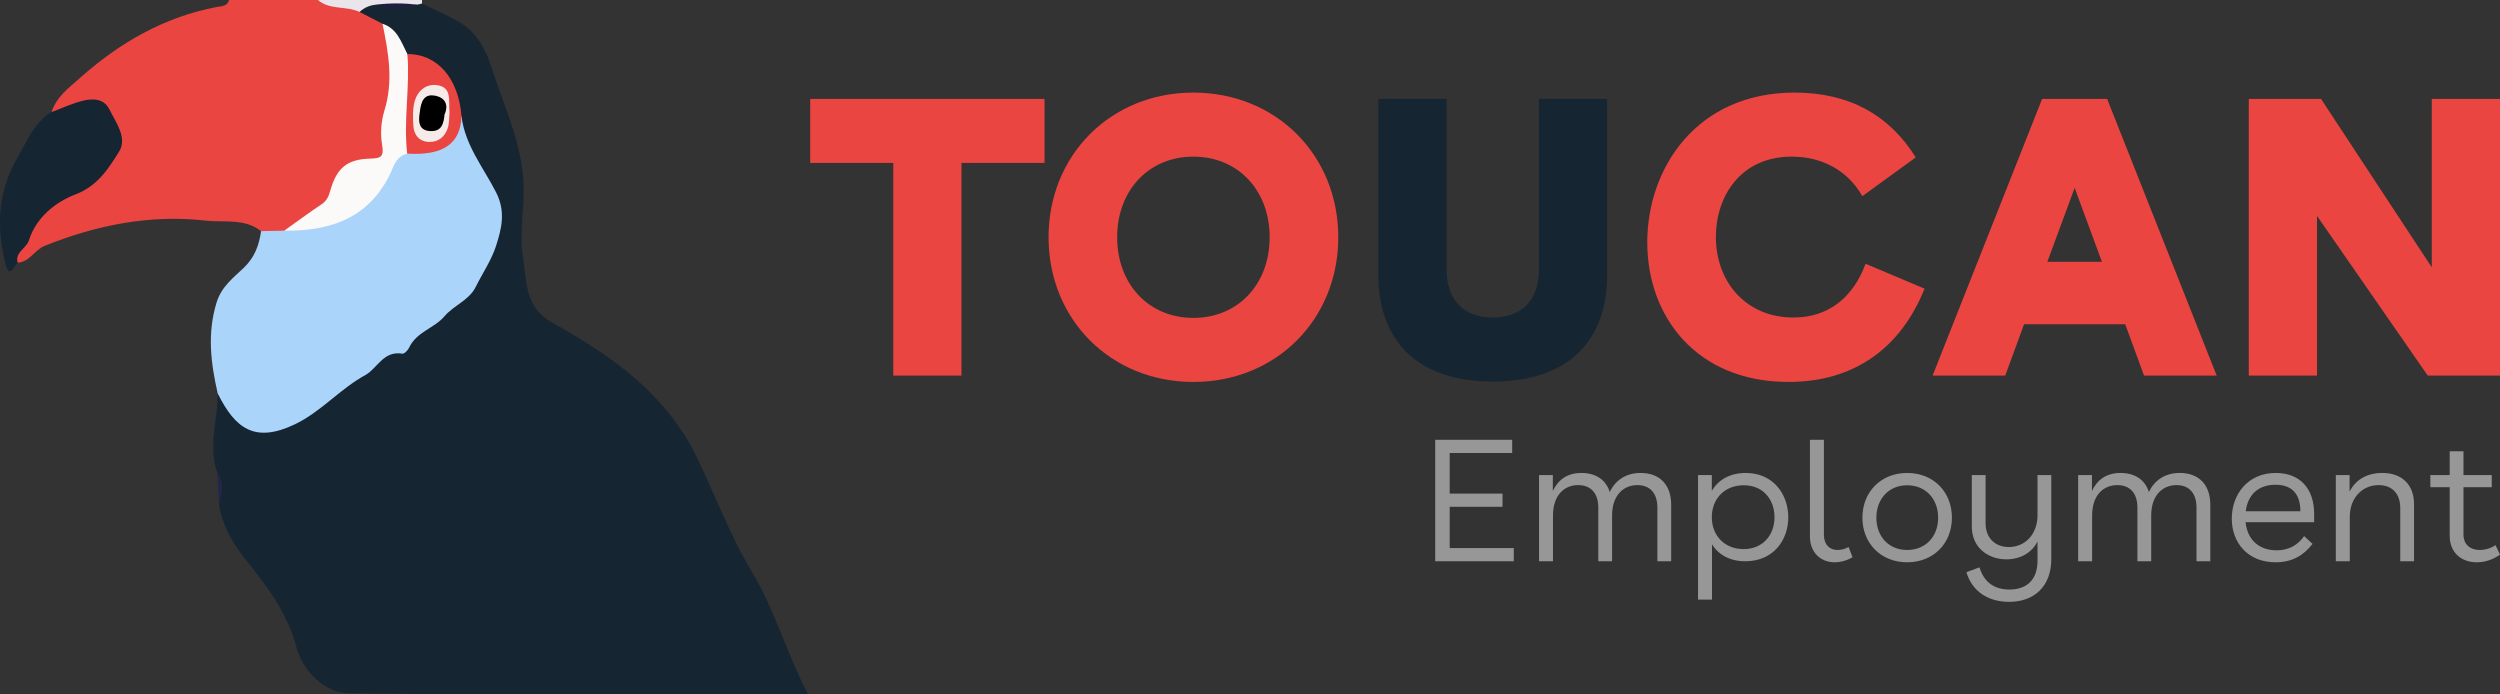
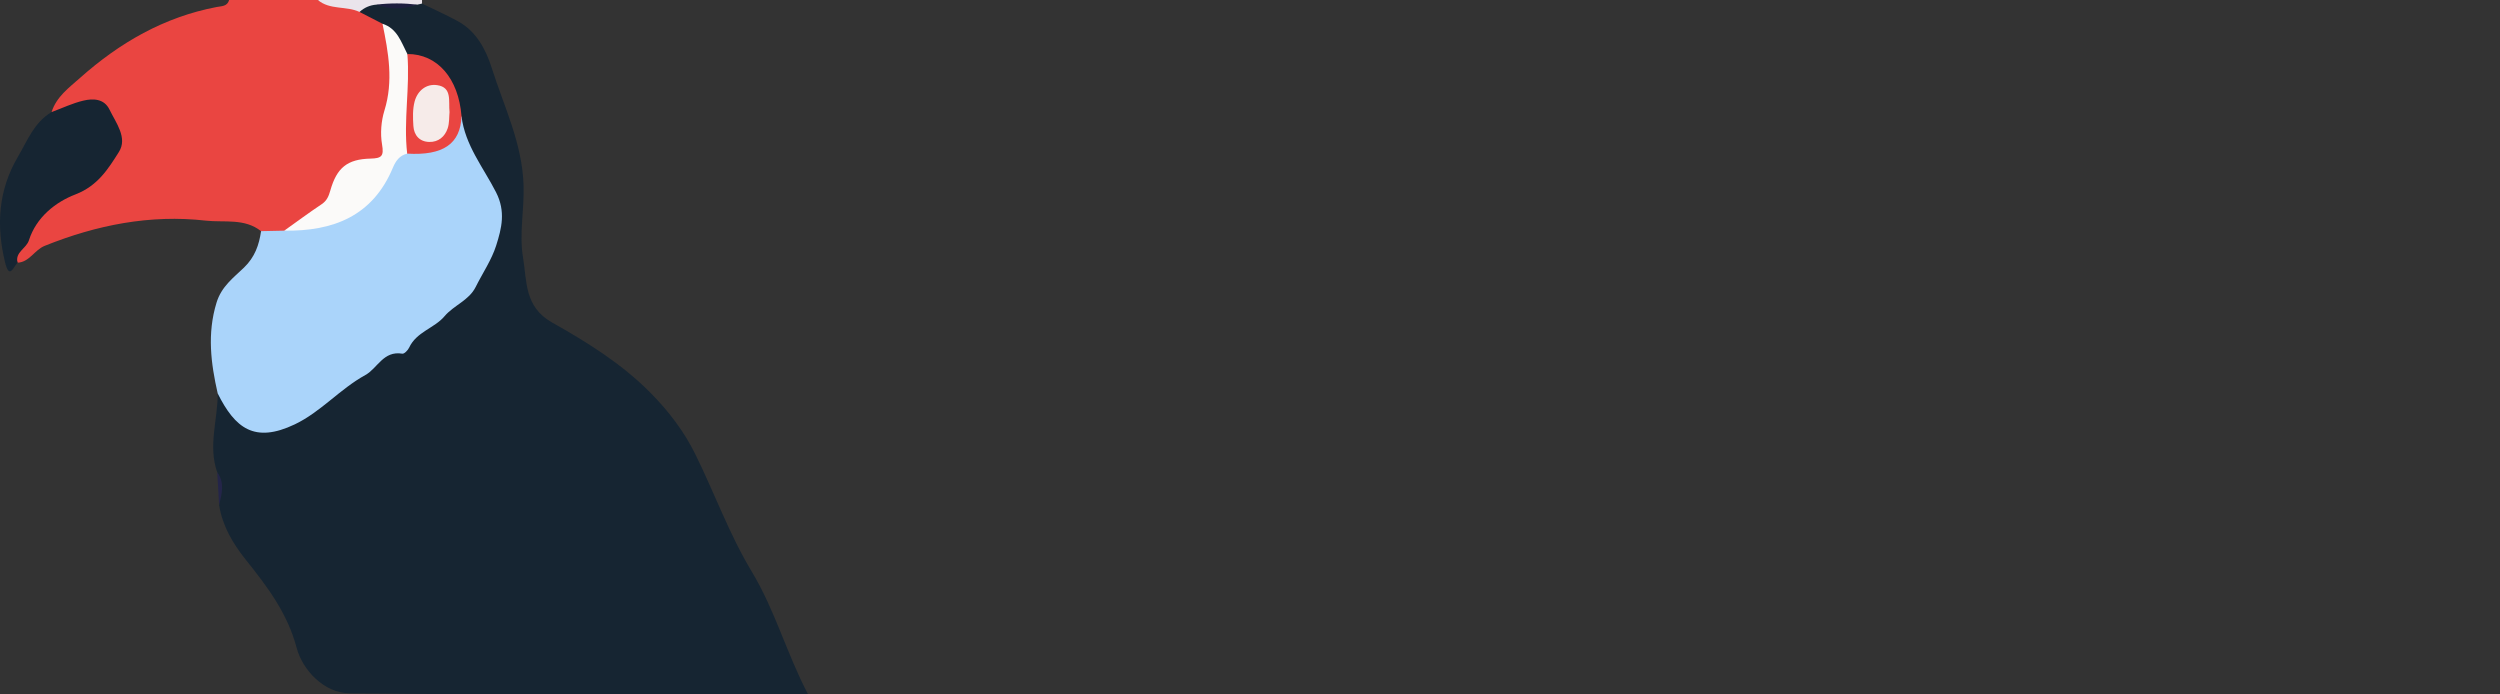
<svg xmlns="http://www.w3.org/2000/svg" width="216px" height="60px" viewBox="0 0 216 60" version="1.1">
  <rect x="0" y="0" width="216" height="60" fill="#333333" stroke="none" />
  <title>logo</title>
  <g id="logo" stroke="none" stroke-width="1" fill="none" fill-rule="evenodd">
-     <path d="M83.071,14.079 L90.248,14.079 L90.248,8.546 L70,8.546 L70,14.079 L77.177,14.079 L77.177,32.454 L83.071,32.454 L83.071,14.079 Z M103.111,8 C95.969,8 90.595,13.396 90.595,20.5 C90.595,27.604 95.969,33 103.111,33 C110.253,33 115.627,27.604 115.627,20.5 C115.627,13.396 110.253,8 103.111,8 Z M96.523,20.5 C96.523,16.436 99.262,13.533 103.111,13.533 C106.959,13.533 109.698,16.436 109.698,20.5 C109.698,24.564 106.959,27.467 103.111,27.467 C99.262,27.467 96.523,24.564 96.523,20.5 Z M154.944,27.433 C150.922,27.433 148.253,24.428 148.253,20.466 C148.253,16.948 150.402,13.533 154.806,13.533 C157.475,13.533 159.659,14.762 160.908,16.948 L165.519,13.601 C163.265,9.981 159.833,8 155.048,8 C146.623,8 142.324,14.489 142.324,20.944 C142.324,27.365 146.588,33 154.528,33 C160.318,33 164.271,29.96 166.282,24.94 L161.185,22.788 C160.11,25.691 157.995,27.433 154.944,27.433 Z M185.247,32.454 L191.522,32.454 L182.057,8.546 L176.44,8.546 L166.975,32.454 L173.251,32.454 L174.88,28.014 L183.617,28.014 L185.247,32.454 Z M176.891,22.617 L179.249,16.231 L181.606,22.617 L176.891,22.617 Z M210.106,8.546 L210.106,23.096 L200.537,8.546 L194.296,8.546 L194.296,32.454 L200.19,32.454 L200.19,18.656 L209.759,32.454 L216,32.454 L216,8.546 L210.106,8.546 Z" id="Toucan" fill="#EA4541" fill-rule="nonzero" />
-     <path d="M130.652,39.139 L130.652,38 L124,38 L124,48.493 L130.791,48.493 L130.791,47.353 L125.253,47.353 L125.253,43.786 L129.817,43.786 L129.817,42.647 L125.253,42.647 L125.253,39.139 L130.652,39.139 Z M132.973,41.043 L132.973,48.493 L134.179,48.493 L134.179,44.535 C134.179,42.737 135.2,41.912 136.345,41.912 C137.459,41.912 138.093,42.617 138.093,43.861 L138.093,48.493 L139.284,48.493 L139.284,44.535 C139.284,42.737 140.321,41.912 141.466,41.912 C142.564,41.912 143.198,42.617 143.198,43.861 L143.198,48.493 L144.389,48.493 L144.389,43.606 C144.389,41.897 143.415,40.863 141.744,40.863 C140.491,40.863 139.563,41.493 139.083,42.512 C138.758,41.463 137.892,40.863 136.624,40.863 C135.401,40.863 134.597,41.478 134.164,42.422 L134.164,41.043 L132.973,41.043 Z M150.825,40.863 C149.495,40.863 148.443,41.448 147.901,42.422 L147.901,41.043 L146.71,41.043 L146.71,51.805 L147.917,51.805 L147.917,47.024 C148.474,47.938 149.479,48.493 150.794,48.493 C153.238,48.493 154.507,46.649 154.507,44.7 C154.507,42.767 153.269,40.863 150.825,40.863 Z M147.901,44.685 C147.901,43.081 149.015,41.927 150.655,41.927 C152.418,41.927 153.316,43.246 153.316,44.685 C153.316,46.289 152.248,47.443 150.655,47.443 C149.015,47.443 147.901,46.289 147.901,44.685 Z M160.061,48.148 L159.72,47.263 C159.395,47.443 159.055,47.518 158.746,47.518 C158.096,47.518 157.585,47.069 157.585,46.214 L157.585,38 L156.379,38 L156.379,46.349 C156.379,47.773 157.338,48.582 158.514,48.582 C159.009,48.582 159.535,48.448 160.061,48.148 Z M164.779,40.863 C162.52,40.863 160.911,42.497 160.911,44.73 C160.911,46.949 162.52,48.582 164.779,48.582 C167.053,48.582 168.646,46.949 168.646,44.73 C168.646,42.497 167.053,40.863 164.779,40.863 Z M162.118,44.73 C162.118,43.096 163.201,41.927 164.779,41.927 C166.372,41.927 167.455,43.096 167.455,44.73 C167.455,46.364 166.372,47.518 164.779,47.518 C163.201,47.518 162.118,46.364 162.118,44.73 Z M176.041,41.043 L176.041,44.52 C176.041,46.139 174.989,47.263 173.566,47.263 C172.375,47.263 171.555,46.484 171.555,45.21 L171.555,41.043 L170.364,41.043 L170.364,45.495 C170.364,47.368 171.833,48.328 173.349,48.328 C174.571,48.328 175.561,47.743 176.041,46.784 L176.041,48.463 C176.041,50.066 175.128,50.936 173.628,50.936 C172.328,50.936 171.416,50.321 171.029,49.017 L169.899,49.437 C170.394,51.101 171.771,52 173.597,52 C175.763,52 177.232,50.651 177.232,48.313 L177.232,41.043 L176.041,41.043 Z M179.553,41.043 L179.553,48.493 L180.759,48.493 L180.759,44.535 C180.759,42.737 181.78,41.912 182.925,41.912 C184.039,41.912 184.673,42.617 184.673,43.861 L184.673,48.493 L185.864,48.493 L185.864,44.535 C185.864,42.737 186.901,41.912 188.046,41.912 C189.144,41.912 189.778,42.617 189.778,43.861 L189.778,48.493 L190.97,48.493 L190.97,43.606 C190.97,41.897 189.995,40.863 188.324,40.863 C187.071,40.863 186.143,41.493 185.663,42.512 C185.338,41.463 184.472,40.863 183.204,40.863 C181.982,40.863 181.177,41.478 180.744,42.422 L180.744,41.043 L179.553,41.043 Z M199.942,45.12 L199.942,44.415 C199.942,42.197 198.705,40.863 196.632,40.863 C194.187,40.863 192.826,42.737 192.826,44.805 C192.826,46.904 194.218,48.582 196.616,48.582 C198.008,48.582 199.014,48.013 199.803,46.994 L199.076,46.319 C198.565,47.054 197.792,47.548 196.709,47.548 C195.224,47.548 194.187,46.694 194.017,45.12 L199.942,45.12 Z M194.033,44.176 C194.203,42.752 195.116,41.882 196.601,41.882 C198.024,41.882 198.751,42.677 198.751,44.176 L194.033,44.176 Z M201.814,41.043 L201.814,48.493 L203.021,48.493 L203.021,44.67 C203.021,42.931 204.181,41.912 205.511,41.912 C206.687,41.912 207.383,42.662 207.383,43.906 L207.383,48.493 L208.574,48.493 L208.574,43.576 C208.574,41.882 207.538,40.863 205.836,40.863 C204.413,40.863 203.485,41.522 203.005,42.467 L203.005,41.043 L201.814,41.043 Z M209.982,41.043 L209.982,42.092 L211.653,42.092 L211.653,46.289 C211.653,47.773 212.689,48.582 213.989,48.582 C214.654,48.582 215.366,48.373 216,47.923 L215.613,47.099 C215.196,47.383 214.701,47.518 214.252,47.518 C213.478,47.518 212.844,47.099 212.844,46.169 L212.844,42.092 L215.288,42.092 L215.288,41.043 L212.844,41.043 L212.844,38.989 L211.653,38.989 L211.653,41.043 L209.982,41.043 Z" id="Employment" fill="#979797" fill-rule="nonzero" />
-     <path d="M132.963,8.546 L132.963,23.301 C132.963,25.93 131.472,27.433 128.976,27.433 C126.479,27.433 124.988,25.93 124.988,23.301 L124.988,8.546 L119.094,8.546 L119.094,23.779 C119.094,29.175 122.18,32.966 128.976,32.966 C135.771,32.966 138.857,29.175 138.857,23.779 L138.857,8.546 L132.963,8.546 Z" id="Path" fill="#162532" fill-rule="nonzero" />
    <g id="Bird" transform="translate(-0, 0)">
      <path d="M4.457,9.683 C4.873,8.357 5.974,7.568 6.93,6.718 C10.336,3.69 14.183,1.468 18.728,0.604 C19.121,0.529 19.648,0.564 19.796,0 L27.462,0 C28.632,0.562 29.999,0.069 31.161,0.684 C31.939,1.052 32.79,1.309 33.327,2.06 C34.242,4.456 34.367,6.891 33.692,9.369 C33.576,9.796 33.518,10.249 33.533,10.686 C33.605,12.708 33.338,14.384 30.711,14.458 C30.04,14.476 29.29,15.079 29.137,15.801 C28.583,18.417 26.407,19.234 24.408,20.279 C23.75,20.424 23.1,20.513 22.556,19.973 C21.128,18.836 19.367,19.242 17.774,19.062 C12.966,18.518 8.342,19.441 3.864,21.24 C2.972,21.599 2.558,22.642 1.516,22.699 C0.977,21.222 2.095,20.295 2.83,19.404 C4.012,17.969 5.344,16.659 7.144,15.863 C9.337,14.893 10.296,12.652 9.577,10.742 C8.986,9.171 8.254,8.828 6.626,9.279 C5.919,9.474 5.296,10.186 4.457,9.683" id="Fill-4" fill="#EA4541" />
      <path d="M31.063,1.033 C29.919,0.493 28.507,0.885 27.462,0 L36.462,0 C36.462,0.104 36.463,0.207 36.463,0.311 C36.35,0.462 36.206,0.57 36.031,0.638 C34.974,0.904 33.891,0.706 32.825,0.809 C32.244,0.93 31.656,1.004 31.063,1.033" id="Fill-8" fill="#EAE4EB" />
      <path d="M36.055,0.4 C36.191,0.37 36.327,0.341 36.463,0.311 C37.499,0.816 38.557,1.283 39.568,1.837 C41.159,2.707 41.988,4.296 42.48,5.853 C43.539,9.204 45.137,12.376 45.239,16.067 C45.297,18.151 44.847,20.239 45.192,22.265 C45.535,24.28 45.281,26.504 47.709,27.869 C50.729,29.567 53.713,31.421 56.201,33.936 C57.77,35.521 59.101,37.268 60.077,39.248 C61.734,42.606 63.018,46.175 64.941,49.366 C66.964,52.721 67.964,56.454 69.811,59.979 C56.471,59.979 43.321,60.061 30.174,59.898 C27.998,59.871 26.141,57.899 25.632,55.978 C24.825,52.936 23.075,50.668 21.226,48.348 C20.115,46.953 19.219,45.446 18.932,43.646 C18.875,42.698 19.221,41.727 18.767,40.802 C17.963,38.528 18.816,36.265 18.81,33.997 C19.424,33.921 19.472,34.486 19.713,34.813 C21.523,37.279 24.299,37.628 26.577,35.541 C27.812,34.41 28.974,33.244 30.609,32.693 C31.029,32.551 31.399,32.216 31.595,31.827 C32.143,30.739 32.94,30.108 34.199,30.133 C34.415,30.137 34.662,30.039 34.795,29.866 C36.288,27.911 38.738,26.992 40.199,25.097 C41.639,23.23 42.915,21.08 42.888,18.599 C42.868,16.728 41.577,15.216 40.767,13.602 C40.186,12.444 39.68,11.319 39.514,10.042 C39.106,7.472 38.043,5.45 35.217,4.898 C34.216,4.161 33.921,2.888 33.048,2.053 C32.386,1.713 31.725,1.373 31.063,1.033 C31.477,0.651 31.967,0.444 32.527,0.399 C33.703,0.573 34.879,0.572 36.055,0.4" id="Fill-10" fill="#162532" />
      <path d="M39.876,10.05 C40.177,12.546 41.773,14.485 42.859,16.614 C43.71,18.281 43.339,19.726 42.875,21.197 C42.477,22.458 41.695,23.597 41.097,24.796 C40.512,25.968 39.214,26.366 38.398,27.333 C37.538,28.351 35.983,28.671 35.35,30.034 C35.245,30.261 34.928,30.587 34.761,30.558 C33.119,30.28 32.617,31.825 31.575,32.398 C29.36,33.616 27.717,35.593 25.472,36.663 C21.976,38.328 20.307,36.985 18.81,33.997 C18.218,31.391 17.889,28.826 18.708,26.15 C19.14,24.739 20.175,23.996 21.08,23.121 C22.02,22.213 22.383,21.17 22.556,19.972 C23.224,19.958 23.891,19.944 24.559,19.929 C26.383,19.367 28.321,19.233 30.042,18.256 C31.533,17.408 32.7,16.328 33.364,14.747 C33.721,13.897 34.191,13.198 35.158,12.986 C36.338,13.006 37.344,12.364 38.456,12.108 C39.484,11.871 39.151,10.57 39.876,10.05" id="Fill-12" fill="#AAD4FA" />
      <path d="M4.457,9.683 C5.372,9.344 6.265,8.915 7.208,8.693 C8.053,8.494 8.999,8.522 9.46,9.467 C10.023,10.623 11.041,11.911 10.273,13.129 C9.355,14.583 8.446,16.057 6.519,16.797 C4.798,17.457 3.132,18.772 2.5,20.759 C2.269,21.485 1.282,21.78 1.516,22.699 C1.147,23.081 0.805,24.184 0.437,22.667 C-0.337,19.484 -0.149,16.432 1.539,13.562 C2.364,12.161 2.945,10.571 4.457,9.683" id="Fill-24" fill="#162532" />
      <path d="M18.767,40.801 C19.438,41.714 19.162,42.681 18.932,43.646 C18.877,42.698 18.822,41.75 18.767,40.801" id="Fill-70" fill="#242549" />
      <path d="M35.181,13.274 C34.521,13.428 34.184,13.916 33.944,14.492 C32.195,18.686 28.773,19.991 24.558,19.929 C25.632,19.165 26.691,18.379 27.786,17.647 C28.242,17.343 28.4,16.954 28.543,16.449 C29.098,14.495 30.004,13.749 32.017,13.703 C32.974,13.68 33.182,13.489 33.01,12.488 C32.847,11.541 32.931,10.466 33.216,9.543 C34.003,7.003 33.562,4.538 33.048,2.053 C34.327,2.461 34.664,3.644 35.196,4.666 C35.57,5.124 35.682,5.681 35.63,6.233 C35.408,8.576 36.041,10.973 35.181,13.274" id="Fill-76" fill="#FBFAF9" />
      <path d="M36.055,0.4 C34.879,0.813 33.702,0.845 32.526,0.399 C33.703,0.258 34.879,0.264 36.055,0.4" id="Fill-78" fill="#1E1E3F" />
      <path d="M35.181,13.274 C34.848,10.404 35.436,7.536 35.196,4.666 C37.788,4.657 39.624,6.768 39.876,10.05 C39.783,12.43 38.289,13.456 35.181,13.274" id="Fill-80" fill="#EA4541" />
      <path d="M38.84,9.687 C38.799,10.105 38.833,10.624 38.682,11.081 C38.44,11.813 37.869,12.288 37.077,12.264 C36.245,12.24 35.767,11.687 35.716,10.883 C35.671,10.177 35.645,9.431 35.826,8.76 C36.075,7.84 36.827,7.215 37.778,7.358 C39.085,7.553 38.738,8.729 38.84,9.687" id="Fill-94" fill="#F6EBE9" />
-       <path d="M38.408,9.899 C38.332,10.607 38.214,11.398 37.135,11.323 C36.172,11.257 36.161,10.506 36.243,9.879 C36.335,9.176 36.419,8.174 37.386,8.24 C38.112,8.29 38.905,8.766 38.408,9.899" id="Fill-96" fill="#000000" />
    </g>
  </g>
</svg>